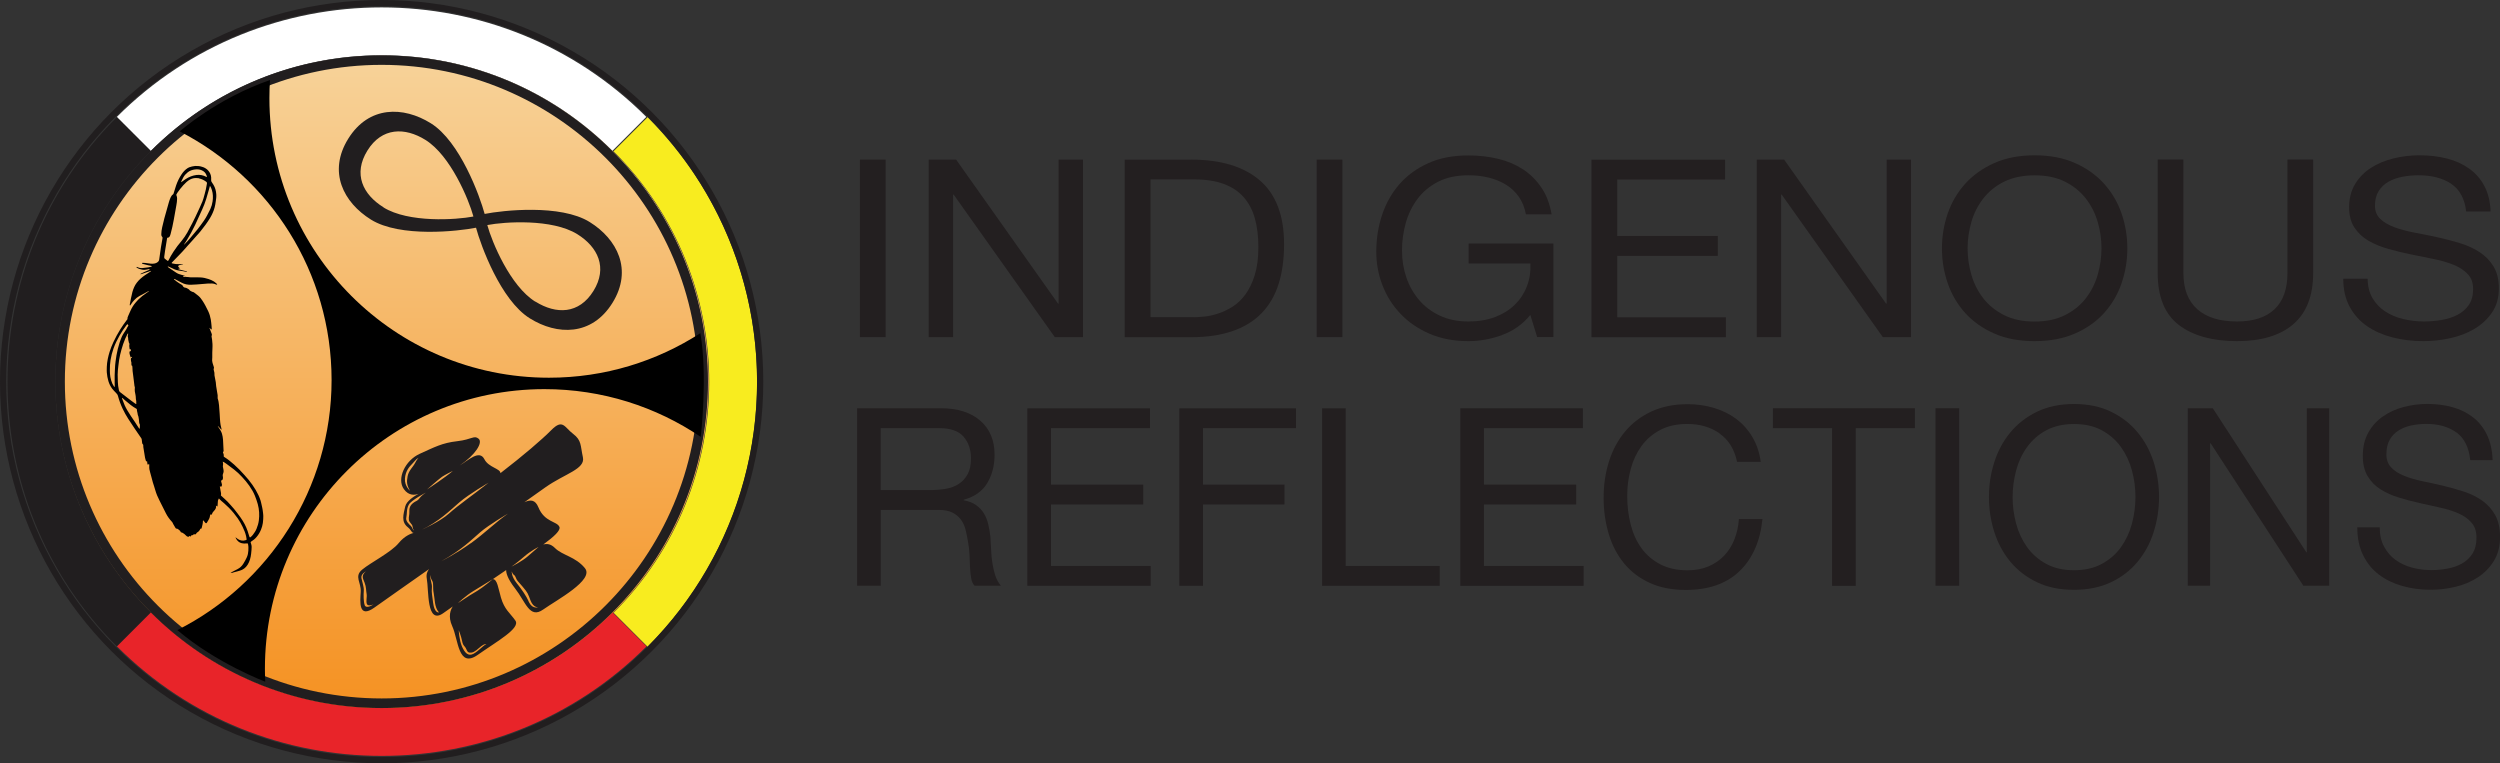
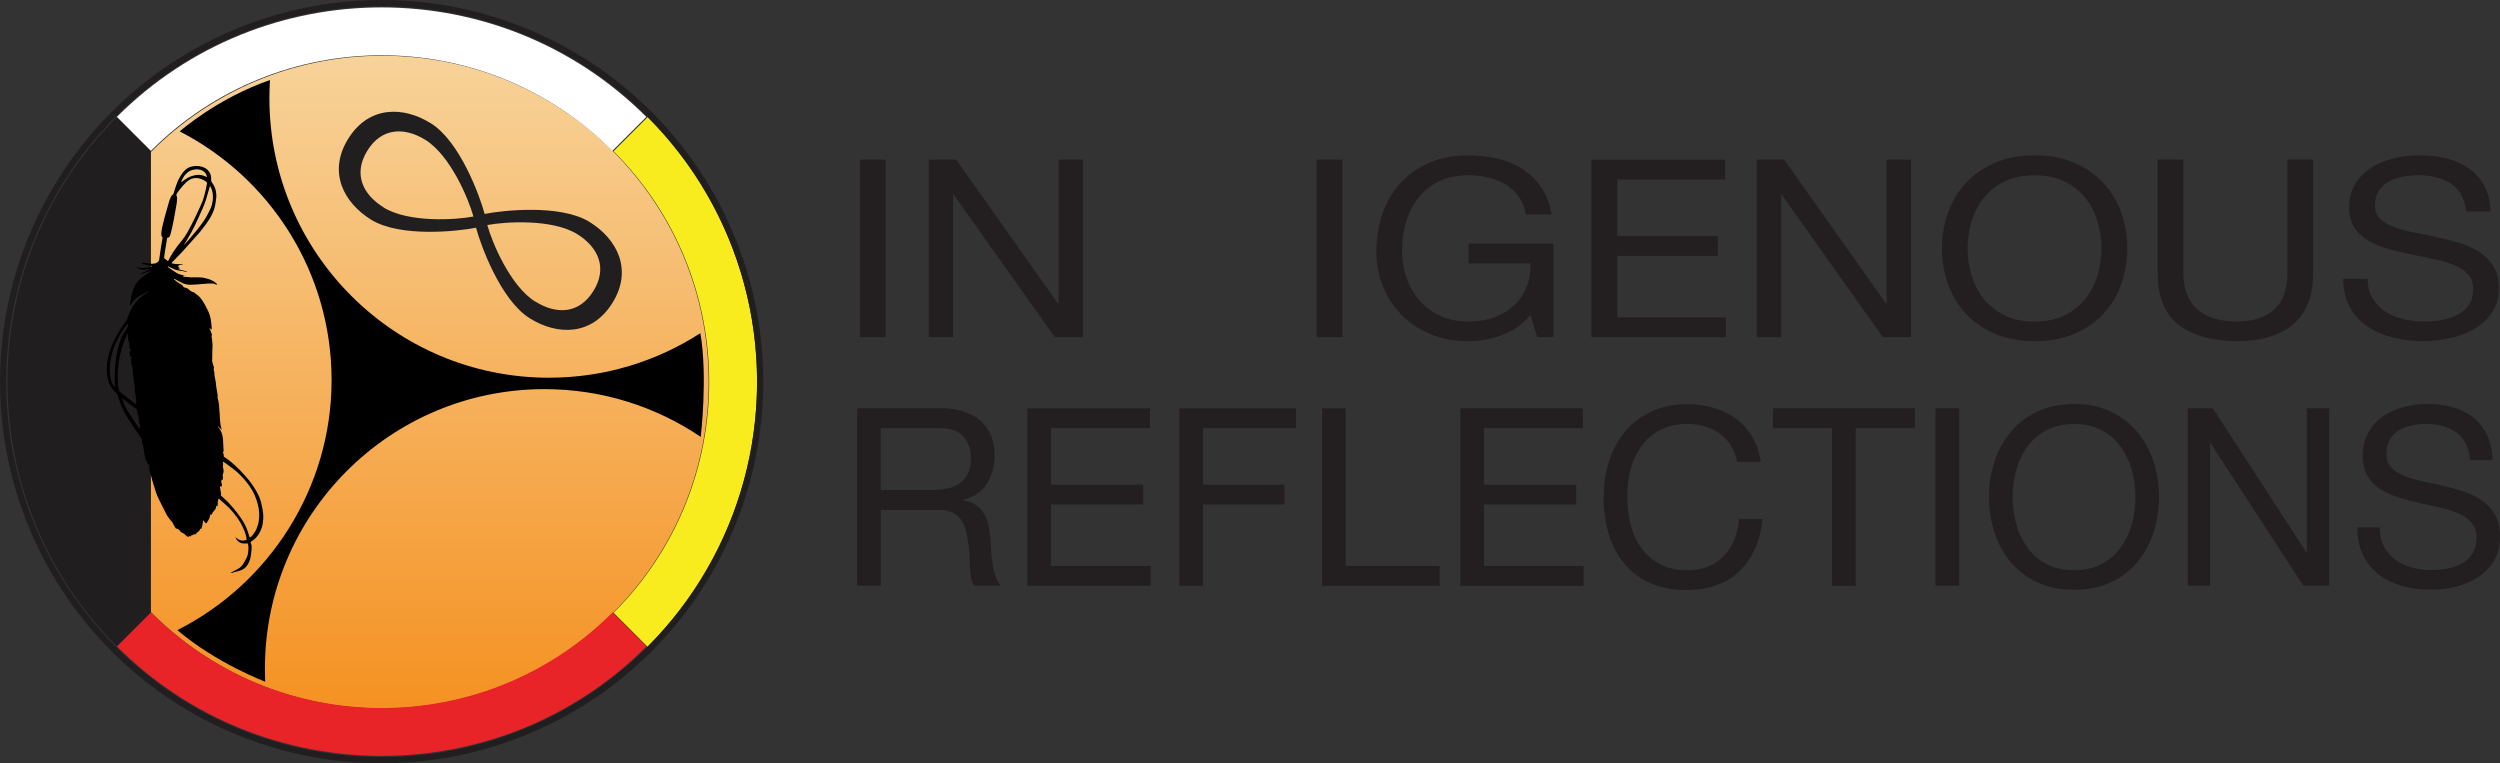
<svg xmlns="http://www.w3.org/2000/svg" viewBox="0 0 400.5 122.28" id="Layer_2">
  <rect x="0" y="0" width="400.5" height="122.28" fill="#333333" stroke="none" />
  <defs>
    <style>.cls-1{fill:#231f20;}.cls-2{fill:none;stroke:#211e1f;stroke-miterlimit:10;}.cls-3{fill:url(#linear-gradient);}.cls-4{fill:#e82429;}.cls-5{fill:#f8ec1f;}.cls-6{fill:#211e1f;}.cls-7{fill:#fff;}</style>
    <linearGradient gradientUnits="userSpaceOnUse" gradientTransform="translate(0 961.94) scale(1 -1)" y2="846.44" x2="61.25" y1="955.29" x1="61.25" id="linear-gradient">
      <stop stop-color="#f7d49c" offset="0" />
      <stop stop-color="#f59121" offset=".99" />
    </linearGradient>
  </defs>
  <g id="Layer_1-2">
    <path d="M141.88,25.57v28.44h-4.12v-28.44h4.12Z" class="cls-1" />
    <path d="M153.17,25.57l16.33,23.07h.09v-23.07h3.91v28.44h-4.52l-16.2-22.83h-.09v22.83h-3.91v-28.44h4.39Z" class="cls-1" />
-     <path d="M190.82,25.57c4.78,0,8.45,1.12,11.03,3.35,2.57,2.23,3.86,5.63,3.86,10.2,0,2.39-.29,4.51-.87,6.35s-1.48,3.4-2.69,4.66c-1.21,1.26-2.76,2.23-4.64,2.89-1.88.66-4.11,1-6.69,1h-10.64v-28.44h10.64ZM191.16,50.82c.46,0,1.04-.03,1.74-.1.69-.07,1.43-.22,2.21-.48.78-.25,1.56-.62,2.33-1.1.77-.48,1.45-1.13,2.06-1.95.61-.82,1.11-1.86,1.5-3.09.39-1.24.59-2.73.59-4.48s-.18-3.22-.54-4.56c-.36-1.34-.96-2.48-1.78-3.43s-1.89-1.66-3.19-2.15c-1.3-.49-2.91-.74-4.82-.74h-6.95v22.07h6.86Z" class="cls-1" />
    <path d="M215.05,25.57v28.44h-4.12v-28.44h4.12Z" class="cls-1" />
    <path d="M240.67,53.67c-1.8.65-3.6.98-5.43.98-2.32,0-4.39-.39-6.21-1.18-1.82-.78-3.37-1.84-4.64-3.17-1.28-1.33-2.24-2.85-2.91-4.58-.67-1.72-1-3.52-1-5.38,0-2.07.31-4.04.93-5.91.62-1.87,1.55-3.51,2.78-4.92,1.23-1.41,2.76-2.53,4.6-3.36,1.84-.84,3.99-1.25,6.45-1.25,1.68,0,3.26.18,4.75.54,1.49.36,2.82.92,4,1.69,1.17.77,2.15,1.75,2.95,2.93.8,1.18,1.34,2.61,1.63,4.28h-4.12c-.2-1.09-.58-2.03-1.13-2.81-.55-.78-1.23-1.43-2.04-1.93-.81-.5-1.73-.88-2.76-1.14s-2.12-.38-3.28-.38c-1.88,0-3.5.35-4.84,1.03-1.35.69-2.45,1.6-3.3,2.73-.85,1.13-1.48,2.42-1.89,3.86-.41,1.45-.61,2.93-.61,4.44s.23,2.92.69,4.28c.46,1.37,1.15,2.58,2.04,3.63s2,1.89,3.32,2.51c1.32.63,2.85.94,4.58.94,1.62,0,3.05-.24,4.3-.72,1.25-.48,2.29-1.13,3.15-1.97s1.5-1.82,1.93-2.95c.44-1.13.62-2.34.56-3.65h-9.9v-3.19h13.59v14.98h-2.61l-1.09-3.55c-1.21,1.49-2.72,2.56-4.51,3.21Z" class="cls-1" />
    <path d="M276.36,25.57v3.19h-17.28v9.04h16.11v3.19h-16.11v9.84h17.41v3.19h-21.54v-28.44h21.41Z" class="cls-1" />
    <path d="M285.82,25.57l16.33,23.07h.09v-23.07h3.91v28.44h-4.52l-16.2-22.83h-.09v22.83h-3.91v-28.44h4.39Z" class="cls-1" />
    <path d="M312.03,34.19c.62-1.79,1.56-3.38,2.8-4.76,1.25-1.38,2.8-2.48,4.65-3.31,1.85-.82,4.01-1.24,6.47-1.24s4.62.41,6.47,1.24c1.85.82,3.4,1.92,4.65,3.31,1.24,1.38,2.18,2.97,2.8,4.76s.93,3.66.93,5.6-.31,3.8-.93,5.6-1.56,3.38-2.8,4.76c-1.25,1.38-2.8,2.47-4.65,3.28-1.85.81-4.01,1.22-6.47,1.22s-4.62-.4-6.47-1.22c-1.85-.81-3.4-1.91-4.65-3.28-1.24-1.38-2.18-2.97-2.8-4.76s-.93-3.66-.93-5.6.31-3.8.93-5.6ZM315.82,44.03c.4,1.39,1.04,2.65,1.91,3.77.87,1.11,1.98,2.01,3.34,2.69,1.36.68,2.98,1.02,4.87,1.02s3.5-.34,4.86-1.02c1.36-.68,2.47-1.57,3.34-2.69.87-1.12,1.5-2.37,1.91-3.77.4-1.39.61-2.81.61-4.24s-.2-2.85-.61-4.24c-.41-1.39-1.04-2.65-1.91-3.76s-1.98-2.01-3.34-2.69-2.98-1.01-4.86-1.01-3.5.34-4.87,1.01-2.47,1.58-3.34,2.69-1.51,2.37-1.91,3.76-.61,2.81-.61,4.24.2,2.85.61,4.24Z" class="cls-1" />
    <path d="M367.41,51.92c-2.11,1.82-5.12,2.73-9.03,2.73s-7.11-.87-9.36-2.61c-2.24-1.74-3.36-4.51-3.36-8.31v-18.17h4.12v18.17c0,2.55.74,4.48,2.22,5.8,1.48,1.32,3.6,1.97,6.38,1.97,2.63,0,4.64-.66,6.01-1.97,1.38-1.31,2.06-3.25,2.06-5.8v-18.17h4.12v18.17c0,3.64-1.06,6.37-3.17,8.19Z" class="cls-1" />
    <path d="M392.7,29.45c-1.38-.92-3.13-1.37-5.28-1.37-.87,0-1.72.08-2.56.24-.84.16-1.58.43-2.24.8-.65.37-1.17.87-1.56,1.49-.39.63-.59,1.4-.59,2.33,0,.88.28,1.59.85,2.13s1.32.99,2.26,1.33c.94.35,2,.63,3.19.86,1.19.22,2.39.47,3.62.73,1.23.27,2.44.58,3.63.94s2.25.84,3.19,1.45c.94.61,1.69,1.38,2.26,2.31.56.93.85,2.1.85,3.51,0,1.51-.37,2.81-1.11,3.88-.74,1.08-1.69,1.95-2.84,2.63-1.16.68-2.46,1.17-3.89,1.48s-2.86.46-4.28.46c-1.74,0-3.38-.2-4.93-.6-1.55-.4-2.91-1-4.08-1.81-1.17-.81-2.1-1.85-2.78-3.11-.68-1.26-1.02-2.75-1.02-4.48h3.91c0,1.19.26,2.22.76,3.08.51.87,1.17,1.58,2,2.13s1.79.97,2.89,1.24c1.1.26,2.23.4,3.39.4.92,0,1.86-.08,2.8-.24.94-.16,1.79-.43,2.54-.82.75-.39,1.36-.91,1.82-1.58.46-.66.69-1.51.69-2.55s-.28-1.78-.85-2.39c-.57-.61-1.32-1.11-2.26-1.49-.94-.38-2-.7-3.19-.93-1.19-.24-2.4-.49-3.63-.74s-2.44-.54-3.63-.88c-1.19-.33-2.25-.77-3.19-1.31s-1.69-1.25-2.26-2.11c-.57-.87-.85-1.95-.85-3.25,0-1.43.32-2.68.96-3.73.64-1.05,1.48-1.91,2.54-2.59,1.06-.68,2.26-1.18,3.6-1.51,1.34-.33,2.73-.5,4.15-.5,1.59,0,3.07.17,4.43.52,1.36.35,2.55.89,3.58,1.63s1.84,1.68,2.43,2.81c.59,1.13.92,2.48.97,4.04h-3.91c-.23-2.05-1.04-3.52-2.41-4.44Z" class="cls-1" />
    <path d="M150.69,65.4c2.71,0,4.83.67,6.35,1.99,1.53,1.33,2.29,3.15,2.29,5.46,0,1.72-.39,3.24-1.17,4.54-.78,1.3-2.04,2.19-3.77,2.67v.08c.82.16,1.49.42,2.01.8.52.37.93.82,1.24,1.33.31.52.53,1.1.68,1.73s.26,1.3.34,1.99c.05.69.09,1.39.12,2.11.02.72.09,1.42.2,2.11.11.69.26,1.35.46,1.97s.5,1.17.9,1.65h-4.22c-.27-.29-.45-.69-.54-1.2s-.15-1.07-.18-1.69c-.02-.62-.05-1.29-.08-2.01-.03-.72-.11-1.42-.24-2.11-.11-.69-.24-1.35-.4-1.97-.16-.62-.41-1.17-.76-1.63-.35-.46-.8-.83-1.35-1.11-.56-.28-1.3-.42-2.23-.42h-9.24v12.15h-3.79v-28.44h13.38ZM151.49,78.31c.8-.13,1.49-.39,2.09-.78.6-.38,1.07-.9,1.43-1.55.36-.65.54-1.49.54-2.53,0-1.43-.4-2.6-1.2-3.51-.8-.9-2.08-1.35-3.86-1.35h-9.4v9.92h7.89c.87,0,1.71-.07,2.51-.2Z" class="cls-1" />
    <path d="M184.23,65.4v3.19h-15.86v9.04h14.78v3.19h-14.78v9.84h15.97v3.19h-19.76v-28.44h19.64Z" class="cls-1" />
    <path d="M207.62,65.4v3.19h-14.9v9.04h13.06v3.19h-13.06v13.03h-3.79v-28.44h18.68Z" class="cls-1" />
    <path d="M215.58,65.4v25.26h15.06v3.19h-18.84v-28.44h3.79Z" class="cls-1" />
    <path d="M253.58,65.4v3.19h-15.85v9.04h14.78v3.19h-14.78v9.84h15.97v3.19h-19.76v-28.44h19.64Z" class="cls-1" />
    <path d="M275.48,69.43c-1.45-1.01-3.17-1.51-5.16-1.51-1.7,0-3.15.32-4.36.96s-2.2,1.49-2.99,2.57c-.78,1.08-1.36,2.31-1.73,3.69-.37,1.38-.56,2.82-.56,4.3,0,1.62.19,3.15.56,4.6.37,1.45.95,2.71,1.73,3.79.78,1.08,1.79,1.93,3.01,2.57,1.22.64,2.68.96,4.38.96,1.25,0,2.36-.21,3.33-.62.97-.41,1.81-.98,2.51-1.71.7-.73,1.25-1.6,1.65-2.61s.64-2.1.72-3.27h3.78c-.37,3.59-1.61,6.37-3.7,8.37s-4.96,2.99-8.6,2.99c-2.2,0-4.13-.38-5.78-1.14s-3.01-1.8-4.1-3.13c-1.09-1.33-1.91-2.89-2.45-4.7-.54-1.81-.82-3.74-.82-5.81s.29-4.02.87-5.84,1.44-3.41,2.57-4.76c1.13-1.36,2.53-2.42,4.22-3.21,1.69-.78,3.62-1.17,5.8-1.17,1.49,0,2.89.2,4.22.6,1.33.4,2.51.98,3.55,1.75,1.03.77,1.9,1.73,2.59,2.89.69,1.15,1.14,2.49,1.35,4h-3.79c-.43-2.02-1.36-3.53-2.81-4.54Z" class="cls-1" />
    <path d="M284.02,68.59v-3.19h22.75v3.19h-9.48v25.26h-3.79v-25.26h-9.48Z" class="cls-1" />
    <path d="M313.86,65.4v28.44h-3.79v-28.44h3.79Z" class="cls-1" />
    <path d="M319.49,74.03c.57-1.79,1.43-3.38,2.57-4.76s2.56-2.48,4.26-3.31c1.7-.82,3.68-1.24,5.93-1.24s4.24.41,5.94,1.24c1.7.82,3.12,1.92,4.26,3.31,1.14,1.38,2,2.97,2.57,4.76s.86,3.66.86,5.6-.29,3.8-.86,5.6-1.43,3.38-2.57,4.76c-1.14,1.38-2.56,2.47-4.26,3.28-1.7.81-3.68,1.22-5.94,1.22s-4.24-.4-5.93-1.22c-1.7-.81-3.12-1.91-4.26-3.28-1.14-1.38-2-2.97-2.57-4.76-.57-1.79-.86-3.66-.86-5.6s.28-3.8.86-5.6ZM322.98,83.87c.37,1.39.96,2.65,1.75,3.77.8,1.11,1.82,2.01,3.07,2.69,1.25.68,2.74,1.02,4.46,1.02s3.22-.34,4.46-1.02c1.25-.68,2.27-1.57,3.07-2.69.8-1.12,1.38-2.37,1.75-3.77.37-1.39.56-2.81.56-4.24s-.18-2.85-.56-4.24c-.37-1.39-.96-2.65-1.75-3.76s-1.82-2.01-3.07-2.69-2.74-1.01-4.46-1.01-3.21.34-4.46,1.01-2.27,1.58-3.07,2.69-1.38,2.37-1.75,3.76c-.37,1.39-.56,2.81-.56,4.24s.19,2.85.56,4.24Z" class="cls-1" />
    <path d="M354.49,65.4l14.98,23.07h.08v-23.07h3.59v28.44h-4.14l-14.86-22.83h-.08v22.83h-3.58v-28.44h4.02Z" class="cls-1" />
    <path d="M393.51,69.28c-1.26-.92-2.88-1.37-4.84-1.37-.8,0-1.58.08-2.35.24-.77.16-1.45.43-2.05.8-.6.37-1.08.87-1.43,1.49-.36.63-.54,1.4-.54,2.33,0,.88.26,1.59.78,2.13.52.54,1.21.99,2.07,1.33.86.35,1.84.63,2.93.86,1.09.22,2.2.47,3.32.73,1.13.27,2.24.58,3.33.94s2.06.84,2.93,1.45c.86.61,1.55,1.38,2.07,2.31.52.93.78,2.1.78,3.51,0,1.51-.34,2.81-1.02,3.88-.68,1.08-1.55,1.95-2.61,2.63-1.06.68-2.25,1.17-3.56,1.48-1.32.31-2.62.46-3.93.46-1.59,0-3.1-.2-4.52-.6-1.42-.4-2.67-1-3.74-1.81-1.08-.81-1.93-1.85-2.55-3.11-.63-1.26-.94-2.75-.94-4.48h3.59c0,1.19.23,2.22.7,3.08.46.87,1.07,1.58,1.83,2.13s1.64.97,2.65,1.24,2.05.4,3.11.4c.85,0,1.71-.08,2.57-.24s1.64-.43,2.33-.82c.69-.39,1.25-.91,1.67-1.58s.64-1.51.64-2.55-.26-1.78-.78-2.39c-.52-.61-1.21-1.11-2.07-1.49-.87-.38-1.84-.7-2.93-.93-1.09-.24-2.2-.49-3.32-.74-1.13-.25-2.24-.54-3.33-.88-1.09-.33-2.06-.77-2.93-1.31-.86-.54-1.55-1.25-2.07-2.11-.52-.87-.78-1.95-.78-3.25,0-1.43.29-2.68.88-3.73.58-1.05,1.36-1.91,2.33-2.59.97-.68,2.07-1.18,3.31-1.51,1.23-.33,2.5-.5,3.8-.5,1.46,0,2.81.17,4.06.52s2.34.89,3.29,1.63,1.69,1.68,2.23,2.81c.54,1.13.84,2.48.9,4.04h-3.59c-.21-2.05-.95-3.52-2.21-4.44Z" class="cls-1" />
    <circle r="52.28" cy="61.21" cx="61.25" class="cls-3" />
-     <path d="M24.18,24.18l-5.44-5.44c-23.39,23.39-23.39,61.44,0,84.83l5.44-5.44C3.76,77.7,3.76,44.6,24.18,24.18h0Z" class="cls-6" />
+     <path d="M24.18,24.18l-5.44-5.44c-23.39,23.39-23.39,61.44,0,84.83l5.44-5.44h0Z" class="cls-6" />
    <path d="M18.73,18.73l5.44,5.44c20.42-20.42,53.52-20.42,73.93,0l5.44-5.44c-23.39-23.39-61.43-23.39-84.82,0Z" class="cls-7" />
    <path d="M24.18,98.11l-5.44,5.44c23.39,23.39,61.44,23.39,84.83,0l-5.44-5.44c-20.42,20.42-53.52,20.42-73.93,0h0Z" class="cls-4" />
    <path d="M98.3,24.24c20.42,20.42,20.42,53.52,0,73.93l5.44,5.44c23.39-23.39,23.39-61.44,0-84.83l-5.44,5.44h0Z" class="cls-5" />
    <circle r="60.64" cy="61.14" cx="61.14" class="cls-2" />
-     <path d="M61.14,10.39c27.98,0,50.75,22.77,50.75,50.75s-22.77,50.75-50.75,50.75S10.39,89.13,10.39,61.14,33.16,10.39,61.14,10.39M61.14,8.87c-28.87,0-52.28,23.4-52.28,52.28s23.41,52.28,52.28,52.28,52.28-23.41,52.28-52.28S90.02,8.87,61.14,8.87h0Z" class="cls-6" />
    <path d="M94.47,35.57c-4.67-2.91-13.97-1.87-16.83-1.3-.76-2.82-3.94-11.61-8.62-14.52-4.38-2.73-9.92-2.85-13.23,2.47-3.31,5.33-.75,10.23,3.64,12.96,4.67,2.91,13.97,1.87,16.83,1.3.76,2.82,3.94,11.61,8.62,14.52,4.38,2.73,9.92,2.85,13.23-2.47,3.31-5.32.75-10.23-3.64-12.96ZM61.44,33.21c-3.33-2.06-4.9-5.35-2.58-9.09,2.32-3.74,6.01-3.75,9.29-1.71,4.03,2.5,6.95,9.56,7.69,12.26h-.02v.02c-2.75.53-10.36,1.04-14.4-1.47h.02ZM85.76,48.33c-4.03-2.5-6.95-9.56-7.69-12.26h.02v-.02c2.75-.53,10.36-1.04,14.4,1.47,3.28,2.04,4.9,5.35,2.58,9.09-2.32,3.74-5.97,3.78-9.29,1.71h-.02Z" class="cls-6" />
-     <path d="M93.72,91.04c-1.53-1.89-3.62-2.04-4.84-3.27-.63-.63-1.26-.71-1.85-.54,1.72-1.26,2.82-2.27,2.59-2.82-.4-.94-2.38-.72-3.37-3.14-.49-1.19-1.21-1.29-2.25-.81,1.45-1.02,2.66-1.88,3.4-2.41,3.1-2.18,6.4-2.9,5.98-4.8-.42-1.91-.18-2.69-1.57-3.75-1.39-1.05-1.64-2.47-3.49-.6-1.55,1.56-4.37,3.98-8.15,6.9,0-.74-1.9-.91-2.57-2.23-.81-1.6-2.6.2-3.94.99,2.54-1.72,3.74-3.68,3.01-4.28s-1.03.12-3.43.4c-2.4.27-3.65.96-6,2.02s-3.72,4.01-2.54,5.66c.78,1.1,1.78.96,2.36.75-.69.37-1.93,1.13-2.14,2.02-.29,1.26-.69,2.46.41,3.33.58.46.58.9.94.91-.38.09-1.43.45-2.4,1.63-1.2,1.47-4.52,3.14-5.85,4.25s-.13,2.04-.23,3.59c-.1,1.55-.39,4.32,2.18,2.5,2.2-1.55,5.82-4.12,8.76-6.17-.3.39-.48.88-.36,1.53.35,1.84-.09,7.51,2.68,5.5.44-.32.94-.67,1.49-1.05-.32.46-.83,1.57-.09,3.17,1,2.16.92,6.81,4.08,4.59,3.16-2.22,6.89-4.28,6.03-5.5-.86-1.23-1.74-1.73-2.31-3.68-.44-1.51-.57-2.91-1.29-2.96,0,0-1.61,1.35-2.46,1.86-.85.51-1.48.87-3.14,1.99,0,0,1.21-1.17,2.51-1.96s3.09-1.89,3.09-1.89c.72-.49,1.44-.97,2.13-1.45-.02.34.11,1.26,1.42,2.94,1.71,2.18,2.32,4.93,4.5,3.39,2.18-1.54,8.22-4.74,6.7-6.62h0ZM66.47,74.22c-.3.59-1,1.16-1.17,2.07-.18.92-.13,1.45.38,2.33,0,0-.88-.75-.81-1.93.08-1.19.66-1.88,1.14-2.36s.63-.78,1.03-.98c0,0-.27.28-.57.87h0ZM58.42,96.92c-.19-.53-.19-1.66-.14-2.26s-.25-1.39-.38-2.04.69-1.07.69-1.07c-.75.69-.46,1.09-.18,1.8.28.72.22,1.29.32,1.79.09.49-.14,1.19.05,1.63.19.44,1.07.05,1.07.05-.54.35-1.25.63-1.44.11h0ZM74.03,102.7c.16.82.43.75.65,1.25.22.51.35.66.87.59.53-.08,1.03-.62,1.55-1.03.53-.41.82-.32.82-.32-.57.25-1.14,1.01-2.02,1.52s-1.45-.13-1.9-1.16c-.44-1.03-.51-2.58-.51-2.58,0,0,.38.9.54,1.73ZM70.8,76.39c.51-.35,1.75-.95,1.75-.95-1.2,1.04-4.15,2.98-4.15,2.98,0,0,1.89-1.67,2.39-2.02h0ZM66.66,80.28c-.71.37-1.11.84-1.08,1.57s-.14.9-.08,1.41c.06.51.54.63.6,1.13.06.49.25.59.25.59-.3-.09-.21-.4-.53-.72s-.87-.78-.73-1.36c.14-.59,0-1.36.41-2.07.41-.72,2.72-1.91,2.72-1.91-1.22.82-.87,1.01-1.58,1.38h0ZM67.45,84.93c2.89-1.39,4.57-3.1,6.15-4.46,1.58-1.36,4.67-3.14,4.67-3.14-2.43,1.93-4.87,3.61-6.33,4.93-1.45,1.32-4.49,2.66-4.49,2.66h0ZM69.38,96.53c-.13-1.13-.27-1.61-.19-2.33.08-.72-.33-1.36-.27-2.09,0,0,.05.51.32.94.27.43.05,1.07.24,1.98s.09,2.24.84,3.08c0,0-.73.19-.94-1.58h0ZM75.42,87.02c-2.31,1.67-4.71,2.88-4.71,2.88,3.29-1.83,4.9-3.5,6.27-4.67,1.36-1.17,4.4-2.95,4.4-2.95-2.18,1.55-3.64,3.07-5.95,4.75h0ZM83.95,89.18c1.17-1.01,2.33-1.56,2.33-1.56,0,0-.94.8-1.76,1.53-.82.73-2.6,1.64-2.6,1.64,0,0,.87-.59,2.03-1.61ZM84.67,96.29c-.38-.82-1.01-1.77-1.9-2.88-.88-1.1-.79-1.87-.79-1.87.28.76.38.35.63.95s.22.44,1.1,1.48c.88,1.04.82,1.04,1.29,2.25.47,1.2,1.29,1.07,1.29,1.07-.82.16-1.26-.19-1.64-1.01h0Z" class="cls-6" />
    <path d="M62.63,61.03c-.97.21-.86,1.12-.86,1.12,0,0-.76-.5-1.38.27-.68.85.43,2.63,3.05,2.41,1.35-2.25.25-4.03-.81-3.81h0Z" />
    <path d="M112.22,53.36c-7,4.52-15.33,7.15-24.28,7.15-24.73,0-44.78-20.05-44.78-44.78,0-.98.03-1.95.09-2.91-8.53,2.96-14.46,8.23-14.46,8.23,14.45,7.43,24.33,22.49,24.33,39.85s-10.06,32.68-24.71,40.04c6.27,5.34,14.08,8.27,14.08,8.27-.03-.69-.05-1.39-.05-2.09,0-24.73,20.05-44.78,44.78-44.78,9.27,0,17.89,2.82,25.04,7.65,0,0,1.14-9.65-.06-16.62v-.02Z" />
    <path d="M37.36,91.71c.34-.1.69-.18,1.03-.28.54-.15.97-.46,1.28-.96.33-.53.49-1.13.56-1.75.02-.2.04-.4.06-.6.04-.35.05-.69-.07-1.02-.02-.06-.04-.11-.06-.17-.02-.07,0-.12.06-.16.33-.2.63-.44.88-.74.3-.35.53-.74.71-1.17.15-.35.24-.71.3-1.08s.07-.91.07-1.11-.03-.38-.05-.57c-.05-.55-.19-1.09-.31-1.62-.02-.1-.05-.2-.08-.3-.19-.58-.45-1.13-.76-1.66-.35-.58-.73-1.14-1.16-1.66-.21-.26-.43-.51-.66-.76-.26-.29-.52-.57-.79-.85-.28-.28-.57-.56-.87-.83-.5-.44-1.02-.87-1.59-1.22-.06-.04-.09-.08-.07-.15.03-.12,0-.23-.04-.35-.02-.06-.04-.13-.07-.19-.02-.05-.02-.1.03-.13.06-.05.07-.12.06-.2,0-.03,0-.07-.01-.1-.03-.54-.05-1.08-.08-1.62-.02-.33-.08-.66-.17-.97-.1-.34-.29-.64-.48-.93-.06-.09-.12-.18-.2-.28.09,0,.12.05.16.09.11.12.21.24.31.35.04.04.07.11.16.09-.02-.07-.03-.14-.05-.21-.04-.17-.09-.34-.12-.52-.1-.59-.11-1.2-.15-1.8-.03-.45-.06-.91-.1-1.36-.04-.37-.09-.74-.22-1.1-.01-.03,0-.07,0-.1,0-.13,0-.27,0-.4-.02-.2-.07-.4-.1-.6-.05-.29-.1-.57-.14-.86-.03-.21-.03-.42-.06-.63-.06-.34-.13-.67-.19-1-.01-.06-.03-.13-.02-.19.02-.22-.02-.42-.08-.63-.02-.07-.04-.13-.05-.2,0-.04,0-.1.01-.13.06-.09.05-.19.02-.28-.07-.22-.14-.44-.21-.66-.07-.23-.08-.47-.05-.72,0-.05.01-.11.01-.16,0-.26,0-.51,0-.77,0-.46.06-.93.03-1.39-.02-.23-.03-.45-.06-.68-.02-.16-.06-.32-.08-.48,0-.05-.02-.11,0-.14.08-.1.05-.21.02-.31-.02-.07-.05-.15-.08-.22-.08-.2-.16-.41-.24-.61-.02-.04-.04-.08,0-.15.06.08.1.16.16.22.02.03.07.07.09.06.03-.01.06-.06.07-.1.01-.03,0-.07,0-.1,0-.13-.01-.27-.03-.4-.04-.34-.06-.68-.12-1.01-.08-.47-.22-.92-.42-1.34-.28-.57-.56-1.14-.91-1.66-.19-.29-.39-.56-.65-.78-.2-.17-.42-.33-.63-.49-.05-.04-.1-.09-.15-.1-.17-.02-.31-.11-.46-.19-.08-.04-.16-.08-.2-.17-.01-.03-.05-.06-.08-.08-.05-.04-.1-.08-.15-.1-.14-.07-.26-.16-.43-.18-.19-.01-.35-.13-.43-.34-.02-.04-.06-.07-.1-.1-.12-.07-.25-.14-.37-.22-.29-.18-.58-.38-.84-.61-.04-.03-.09-.06-.08-.13.09-.02.16.04.23.07.33.17.66.34.98.52.49.27,1.02.36,1.57.34.31-.01.61-.03.92-.05.37-.03.73-.06,1.1-.09.44-.04.87-.08,1.31-.06.22.01.42.06.62.15.03.02.07.03.1.04.03,0,.06,0,.11-.01-.04-.06-.07-.11-.1-.15-.14-.12-.28-.25-.43-.35-.27-.17-.56-.29-.86-.39-.41-.13-.83-.24-1.26-.26-.21,0-.42-.02-.63-.02-.31,0-.61,0-.92,0-.04,0-.07,0-.11,0-.12-.01-.23-.03-.35-.04-.09,0-.19,0-.28-.02-.14-.03-.28-.05-.43,0-.04-.05-.08-.1-.11-.14,0-.01.01-.02.02-.03h.27s-.04-.05-.07-.05c-.15-.04-.3-.08-.45-.11-.31-.08-.62-.18-.89-.37-.41-.27-.81-.54-1.21-.81-.05-.04-.1-.08-.14-.13.06-.06.1-.03.14-.02.16.07.33.14.49.22.34.19.7.33,1.07.4.26.05.52.08.79.12.17.03.34.07.5.11.04,0,.08.04.13-.03-.06-.03-.11-.05-.16-.07-.38-.1-.76-.2-1.14-.3-.05-.01-.11-.01-.15-.09.07,0,.13,0,.19-.01.03,0,.06-.03.07-.06,0-.02-.01-.06-.03-.07-.04-.04-.09-.07-.13-.11-.13-.12-.1-.25.06-.32.03-.01.06-.02.09-.03.14-.03.27-.06.41-.1.05-.01.09-.03.14-.04,0,0,0-.02,0-.03-.02,0-.04,0-.06,0-.19,0-.39.02-.58.02-.19,0-.37,0-.56-.02-.17-.02-.34-.06-.51-.09-.04,0-.08-.04-.13-.07.03-.04.04-.07.07-.1.41-.42.82-.84,1.22-1.26.15-.15.29-.31.44-.46.1-.1.19-.21.28-.31.18-.2.36-.4.54-.61.25-.28.5-.55.74-.82.24-.27.47-.53.71-.8.21-.24.44-.47.64-.73.54-.67,1.06-1.36,1.51-2.1.32-.54.59-1.11.75-1.73.08-.3.13-.61.17-.91.06-.39.12-.78.09-1.18-.04-.55-.17-1.06-.45-1.52-.09-.15-.19-.3-.29-.45-.05-.08-.09-.16-.08-.27.01-.16,0-.32,0-.47-.03-.43-.21-.8-.48-1.1-.21-.24-.49-.41-.78-.53-.23-.1-.61-.17-.72-.18-.14-.01-.43-.03-.57-.02s-.33.05-.5.08c-.27.06-.53.14-.77.3-.37.25-.67.58-.92.96-.36.54-.65,1.13-.87,1.76-.14.42-.27.84-.4,1.27-.02.08-.04.15-.12.2-.17.12-.29.3-.37.49-.11.25-.21.51-.28.77-.25.85-.49,1.7-.72,2.56-.13.47-.24.96-.35,1.44-.08.37-.14.75-.14,1.13,0,.14.02.27.12.37.09.08.09.17.07.28-.08.46-.17.92-.24,1.38-.1.67-.2,1.35-.29,2.02-.02.12-.06.21-.14.3-.19.2-.42.29-.67.33-.35.06-.71,0-1.05-.05-.25-.04-.51-.07-.76-.07-.05,0-.11,0-.14.07.03.08.1.1.17.11.26.07.52.14.79.2.18.04.36.07.53.11.03,0,.06.03.09.05,0,.01,0,.02,0,.04-.05.02-.11.05-.16.06-.13.03-.25.06-.38.08-.32.05-.65.09-.97.12-.27.02-.53-.03-.78-.15-.05-.02-.1-.07-.19,0,.04.04.07.07.1.1.26.17.55.25.85.31.19.04.38.03.57,0,.16-.03.32-.06.48-.09.05,0,.1-.03.15.04-.05.04-.09.08-.13.1-.25.11-.51.22-.76.33-.18.08-.35.16-.52.25-.04.02-.09.04-.08.1.02,0,.03.01.04,0,.04,0,.08-.01.12-.03.47-.16.94-.32,1.41-.48.04-.01.08-.02.12-.04,0,.01.01.03.02.04-.04.03-.08.07-.13.1-.27.18-.54.35-.81.53-.51.35-.98.74-1.36,1.24-.34.44-.55.96-.7,1.49-.09.33-.16.67-.23,1.01-.07.33-.13.66-.19.99-.01.06-.02.12.06.16.05-.06.1-.13.14-.2.15-.27.36-.49.56-.71.22-.24.47-.44.75-.59.48-.27.96-.52,1.44-.78.03-.02.06-.02.1-.03,0,.01.02.03.02.04-.02,0-.04.02-.06.03-.11.08-.23.16-.34.23-.48.32-.92.67-1.33,1.08-.14.14-.27.3-.4.45-.34.39-.61.83-.82,1.3-.12.28-.25.55-.37.83-.04.09-.08.19-.11.29-.01.04-.02.1-.01.14.02.07,0,.12-.05.17-.03.03-.06.07-.08.1-.36.47-.7.96-1.02,1.47-.41.65-.77,1.33-1.1,2.03-.24.51-.44,1.03-.61,1.56-.22.7-.42,1.58-.45,2.4-.02.55-.01.71,0,.91.04.48.12.95.26,1.41.13.43.33.83.59,1.18.19.24.4.46.62.68.15.14.26.29.32.5.19.71.44,1.39.75,2.05.27.56.56,1.1.9,1.62.36.54.71,1.09,1.07,1.62.34.5.69.99,1.02,1.49.04.06.06.14.07.22.03.17.04.34.06.51.01.09.04.18.12.24.06.04.06.11.06.17,0,.09,0,.18.01.27.09.57.18,1.15.28,1.72.03.15.08.29.12.44.01.04.04.09.08.12.03.02.08,0,.13,0,0,.2.02.4.13.58.06-.07.1-.12.17-.2.02.08.04.13.04.18,0,.07,0,.14,0,.21-.02.34.03.67.14.99.08.25.14.51.21.77.07.28.14.55.22.83.12.4.27.8.38,1.21.17.61.42,1.19.71,1.75.34.67.68,1.34,1.01,2.01.25.5.57.93.94,1.33.05.06.11.12.14.2.1.27.29.48.41.74.04.09.11.18.22.18.13,0,.23.06.32.15.04.04.09.08.13.11.09.06.16.13.19.24.01.04.07.11.1.1.11,0,.2.06.28.11.16.1.32.21.44.35.1.12.21.2.35.24.07.02.12.03.16-.06.03-.08.08-.07.14-.03.01,0,.02.02.03.02.08.05.12.05.15-.05.03-.09.08-.13.17-.12.11,0,.19-.03.25-.12.03-.05.08-.06.13-.04.18.05.23.02.33-.15.03-.04.06-.1.1-.12.25-.14.44-.34.54-.63.13.04.15.03.2-.11,0-.02.01-.04.02-.06.08-.34.19-.67.18-1.03,0-.05,0-.1.06-.13.03.03.06.06.09.1.08.1.15.2.23.29.1.11.2.1.27-.03.09-.15.17-.3.26-.44.12-.19.2-.4.23-.63.01-.08.01-.17.07-.23.02,0,.03,0,.04,0,.18.05.18.05.23-.13.04-.13.11-.24.2-.33.09-.09.18-.19.25-.29.12-.19.24-.39.15-.63,0,0,0-.02.02-.04.07.05.13.09.21.15.02-.06.04-.1.04-.14.02-.24.04-.47.05-.71,0-.17.1-.29.16-.45.05.05.09.09.12.13.08.08.17.17.25.25.16.14.32.27.48.41.25.23.51.46.75.7.27.27.53.56.77.85.22.27.43.55.64.84.3.43.56.89.79,1.37.23.48.44.97.56,1.5.04.16.05.32.08.48.01.08-.01.13-.09.14-.14.03-.27.08-.41.09-.44.02-.83-.15-1.16-.45-.02-.02-.06-.04-.08-.06,0,0-.02.02-.03.03.04.07.07.14.11.21.2.34.48.59.86.68.26.07.53.07.8.04.2-.02.19-.02.24.18.07.32.05.65.04.97-.02.37-.09.72-.24,1.06-.16.37-.36.71-.57,1.05-.23.38-.54.65-.91.85-.31.17-.64.33-.95.49-.06.03-.12.09-.18.14.17-.01.43-.07.43-.07ZM31.89,28.58c.42.09.8.28,1.15.54.1.08.14.16.11.29-.06.31-.1.63-.17.93-.11.48-.25.95-.38,1.43-.05.17-.11.34-.17.5-.14.33-.28.66-.43.98-.22.48-.44.96-.67,1.44-.17.37-.35.73-.54,1.09-.25.49-.51.99-.78,1.47-.27.47-.57.92-.91,1.33-.47.55-.91,1.12-1.31,1.74-.29.45-.56.91-.8,1.39-.05.11-.08.12-.17.06-.15-.11-.3-.23-.45-.35-.03-.03-.05-.09-.06-.14,0-.05,0-.1,0-.15.04-.31.08-.63.13-.94.08-.52.16-1.03.25-1.55.02-.15.05-.29.07-.44.01-.06.02-.12.1-.12.17,0,.28-.12.36-.27.04-.09.08-.19.1-.29.22-.78.38-1.58.53-2.38.14-.75.27-1.49.4-2.24.06-.35.12-.7.12-1.06,0-.19-.02-.37-.1-.53-.03-.07-.03-.12,0-.18.06-.1.12-.2.18-.3.28-.4.58-.79.91-1.15.33-.36.67-.7,1.1-.93.33-.17.68-.25,1.05-.22.12.01.24,0,.36.03ZM35.81,73.99c.15.1.31.2.46.31.42.31.83.61,1.24.93.45.35.87.74,1.26,1.17.42.45.82.91,1.17,1.42.35.51.67,1.03.9,1.61.18.44.33.89.46,1.35.23.85.28,1.71.17,2.58-.06.46-.19.9-.36,1.32-.14.37-.37.69-.6,1-.1.13-.22.25-.35.36-.1.09-.16.06-.21-.07-.04-.1-.08-.21-.1-.32-.22-.79-.53-1.53-.96-2.21-.11-.18-.23-.36-.35-.53-.15-.22-.32-.44-.48-.65-.18-.24-.36-.48-.56-.72-.18-.22-.38-.43-.57-.65-.3-.35-.62-.68-.96-.98-.17-.16-.35-.31-.52-.47-.03-.03-.07-.08-.06-.1.07-.24-.01-.47-.05-.7-.03-.21-.07-.43-.11-.64,0-.03,0-.06,0-.11.03.02.04.03.06.04.1.07.17.06.22-.06.04-.09.07-.19.04-.29-.04-.15-.08-.3-.12-.45-.03-.12-.03-.13.08-.18.11-.04.17-.12.19-.23.01-.07.02-.15.02-.22,0-.11-.02-.22-.04-.32-.01-.08,0-.14.03-.21.09-.21.14-.43.1-.66-.03-.16-.06-.33-.09-.49-.02-.09-.03-.17,0-.26.03-.14.03-.27,0-.41-.01-.05-.02-.1-.04-.2.07.04.11.05.15.08ZM21.04,57.93c0,.2,0,.4.02.6.12.05.12.05.14.18.01.08.02.17.02.25,0,.15,0,.31.02.46.04.34.09.67.13,1.01.05.38.1.75.14,1.13.02.15.02.3.08.45.02.04.02.1.01.14-.01.19-.03.37,0,.56.07.37.16.74.16,1.12,0,.21.11.41.06.63,0,.02.02.06.02.08,0,.03.01.06.01.09,0,.07-.05.1-.12.07-.03-.02-.06-.04-.09-.06-.21-.15-.41-.3-.62-.45-.59-.45-1.18-.91-1.77-1.36-.1-.08-.17-.16-.19-.29,0-.04-.02-.09-.03-.13-.08-.39-.14-.79-.15-1.19-.02-.4-.03-.8-.03-1.2,0-.47.05-.94.11-1.4.04-.32.07-.64.12-.95.09-.56.22-1.1.37-1.64.17-.6.36-1.19.6-1.75.11-.26.24-.5.36-.76.02-.05.04-.1.12-.09,0,.04,0,.07,0,.1-.01.07-.03.15-.05.22-.02.08-.02.15,0,.23.03.08.06.17.05.26-.02.23.1.43.12.65,0,.04.02.08.05.1.05.05.05.11.03.18-.05.16-.03.32,0,.48.01.1.03.2.04.3.08,0,.16-.03.19.06.04.1.01.18-.05.26h-.12c-.07.14-.07.29-.03.44.04.15.09.3.14.45.01.04.04.08.08.15.04-.07.06-.11.1-.17.04.06.08.1.07.13-.01.09-.1.07-.17.1-.05.21.02.4.02.59ZM33.66,29.8c.13.2.22.43.29.66.18.58.19,1.18.11,1.78-.06.43-.18.85-.36,1.24-.17.36-.35.71-.54,1.06-.15.28-.31.55-.49.81-.33.47-.67.94-1.03,1.39-.38.48-.78.95-1.17,1.41-.28.33-.57.66-.89.96-.03.03-.07.06-.1.09,0-.03,0-.05.02-.07.14-.22.3-.43.43-.66.24-.4.48-.8.7-1.21.22-.41.43-.83.64-1.25.15-.32.29-.64.44-.96.23-.5.46-1,.69-1.51.24-.54.46-1.08.63-1.65.16-.54.32-1.08.47-1.62.05-.16.08-.32.13-.48.01,0,.02,0,.03,0ZM20.42,51.94s.06.07.1.11c.07.08.07.09,0,.18-.05.06-.09.13-.13.21-.05.1-.09.21-.15.3-.13.2-.27.39-.39.6-.11.19-.23.37-.32.57-.28.64-.49,1.31-.66,2-.16.67-.28,1.34-.36,2.02-.05.41-.09.82-.1,1.24,0,.31-.02.62-.04.93,0,.04,0,.09,0,.13,0,.4,0,.81,0,1.21,0,.07,0,.14.01.21,0,.12.02.23-.03.37-.04-.05-.08-.08-.1-.12-.09-.15-.18-.29-.25-.44-.3-.68-.41-1.41-.4-2.16,0-.54.02-1.08.11-1.62.1-.63.26-1.24.47-1.84.26-.73.6-1.43.98-2.1.32-.57.69-1.1,1.08-1.62.05-.06.1-.12.15-.18.02,0,.02,0,.03,0ZM22.27,68.62c-.42-.68-.87-1.34-1.32-2-.2-.3-.39-.6-.57-.91-.15-.26-.29-.52-.41-.79-.15-.35-.28-.72-.42-1.08-.01-.03,0-.06,0-.11.04.03.07.04.1.06.14.12.29.25.43.38.56.48,1.12.96,1.77,1.31.06.03.08.08.08.14-.01.14.03.26.06.39.02.1.04.19.06.29.02.12.02.23.09.34.02.03.03.08.04.13.07.29.09.59.11.89,0,.09.03.18.07.25.04.07.06.14.05.22,0,.2-.02.39-.02.6-.03-.04-.06-.08-.08-.12ZM33.11,28.36s-.07-.03-.11-.05c-.48-.25-.98-.34-1.52-.28-.63.08-1.2.31-1.74.66-.2.13-.4.28-.6.42-.04.02-.08.04-.14.08.03-.08.04-.12.06-.16.09-.19.19-.39.29-.58.18-.35.45-.62.74-.86.33-.26.71-.38,1.12-.44.38-.05.75-.03,1.11.13.37.16.64.43.78.84.02.07.03.15.05.22-.01,0-.02.02-.04.02Z" />
  </g>
</svg>